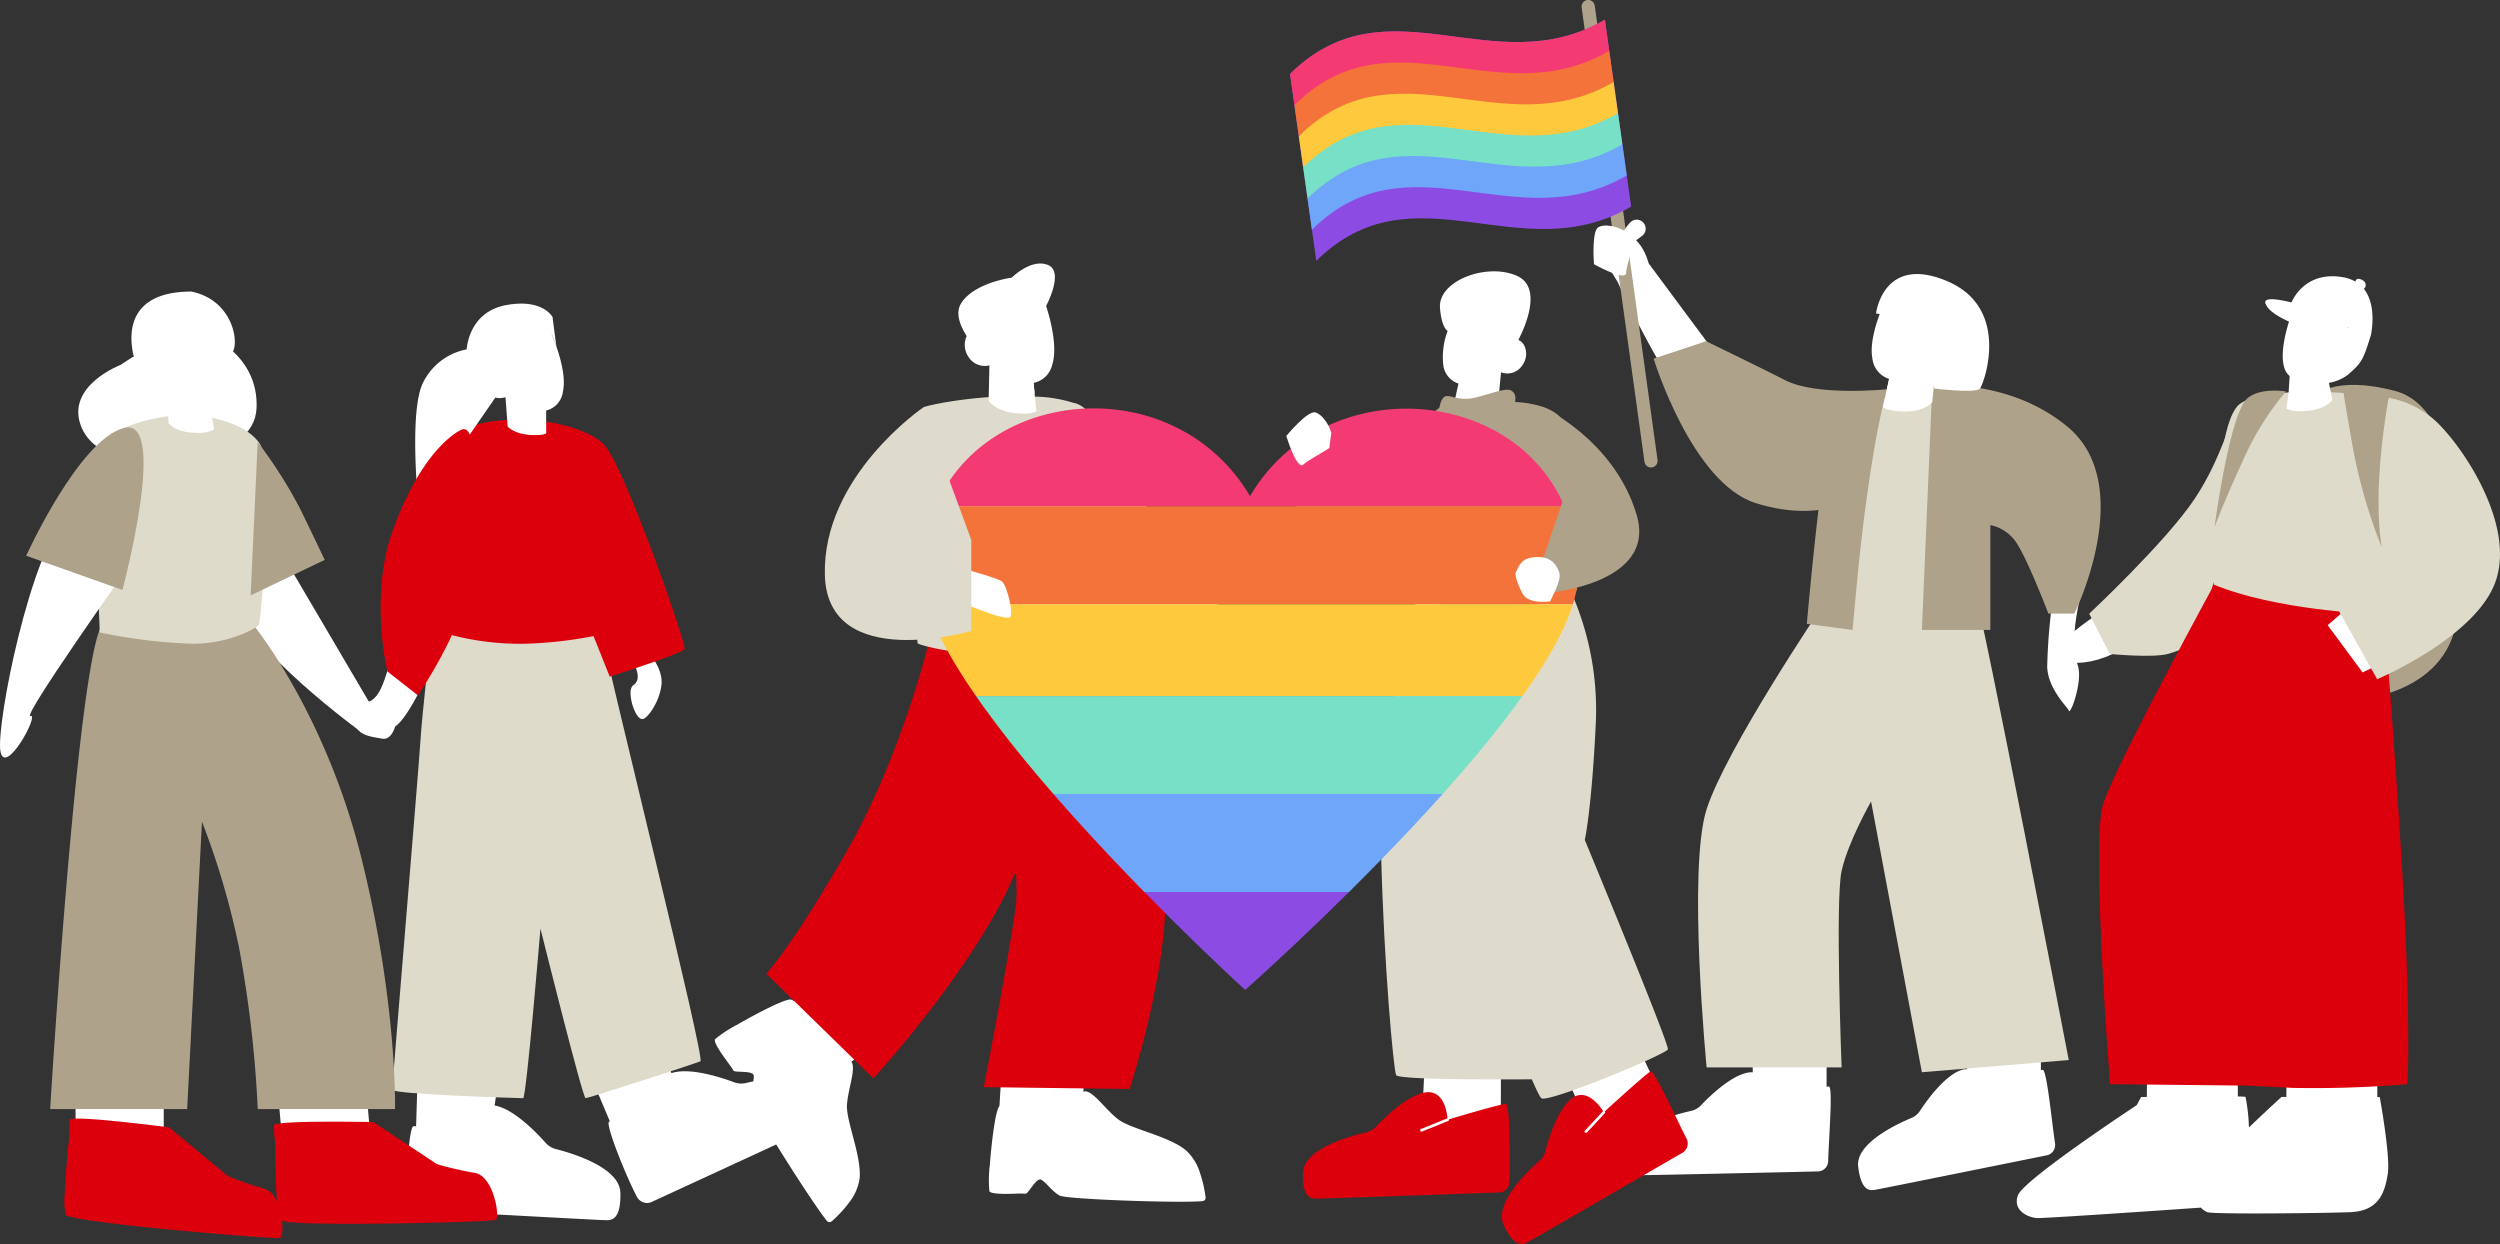
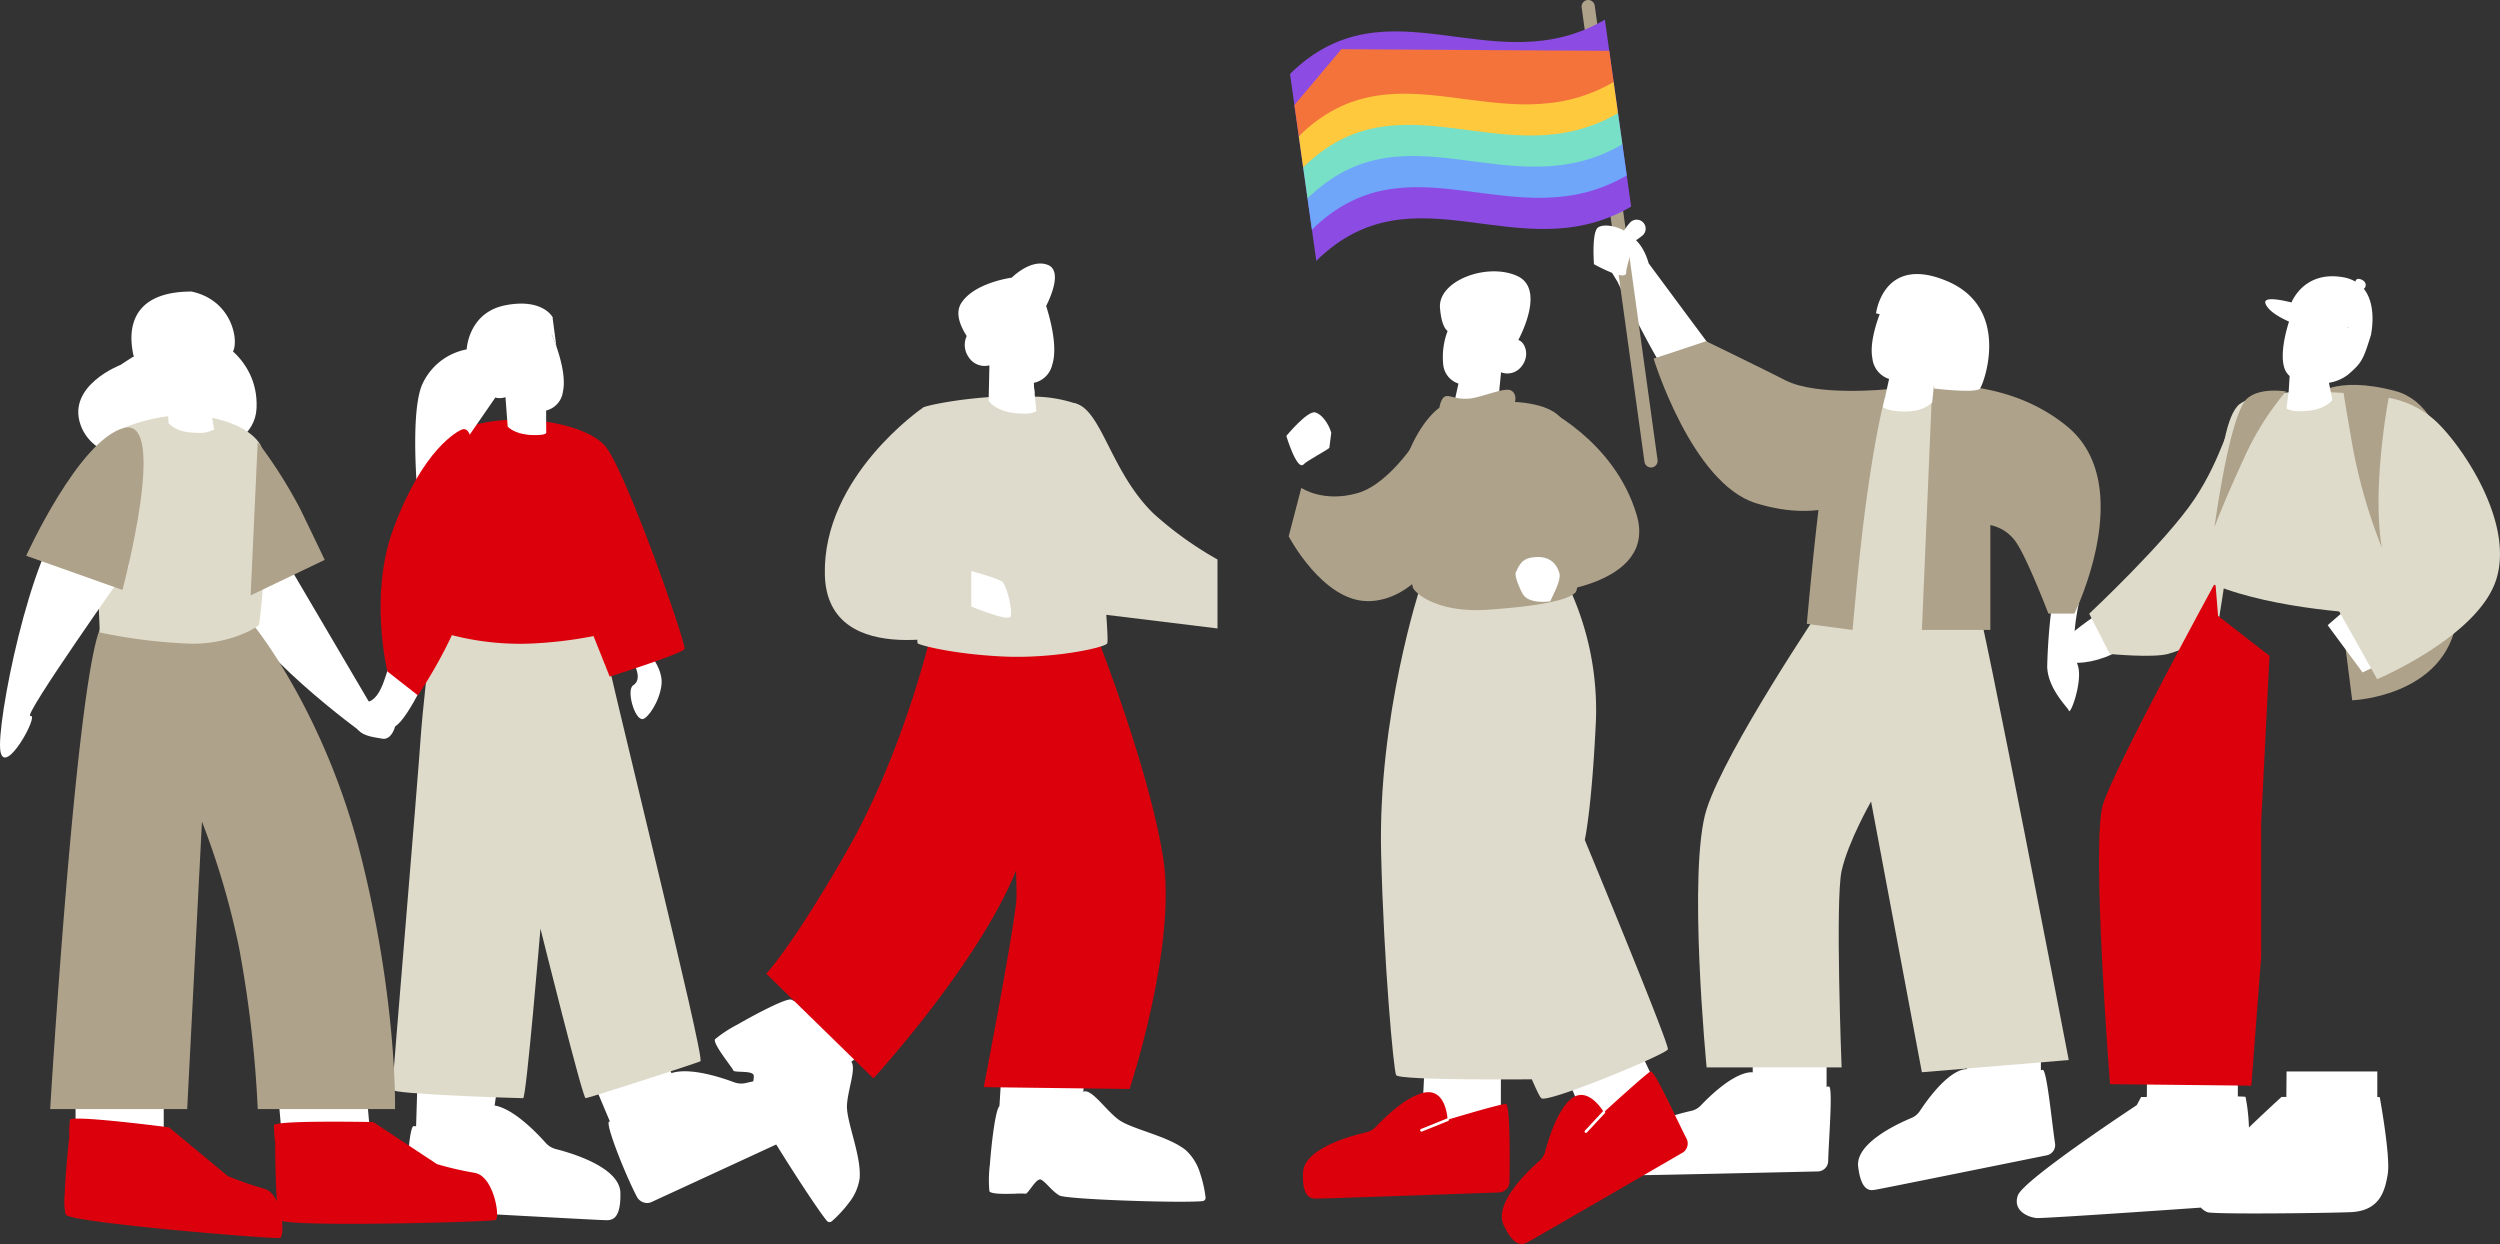
<svg xmlns="http://www.w3.org/2000/svg" width="404.067" height="201.071" viewBox="0 0 404.067 201.071">
  <rect x="0" y="0" width="404.067" height="201.071" fill="#333333" stroke="none" />
  <defs>
    <clipPath id="clip-path">
      <rect id="長方形_5878" data-name="長方形 5878" width="51.614" height="35.59" fill="none" />
    </clipPath>
    <clipPath id="clip-path-2">
-       <path id="パス_2912" data-name="パス 2912" d="M53,14.183C39.093-9.405,0-2.517,0,27.035,0,46.488,52.219,94,52.219,94S106,46.493,106,27.035C106-2.616,66.8-9.228,53,14.183" transform="translate(-2.472 -2.576)" />
-     </clipPath>
+       </clipPath>
  </defs>
  <g id="グループ_15882" data-name="グループ 15882" transform="translate(-10283.301 700.469)">
    <g id="グループ_15871" data-name="グループ 15871" transform="translate(10491.144 -700.469)">
      <rect id="長方形_5876" data-name="長方形 5876" width="11.937" height="10.516" transform="translate(75.444 168.79)" fill="#fff" />
      <rect id="長方形_5877" data-name="長方形 5877" width="11.937" height="10.516" transform="translate(110.083 167.544)" fill="#fff" />
      <path id="合体_88" data-name="合体 88" d="M-10157.946-241.042c-.461-3.743,6.174-6.86,8.6-7.87a3.094,3.094,0,0,0,1.395-1.164c1.093-1.663,3.751-5.365,6.355-6.471,3.4-1.443,4.4,3.6,4.4,3.6s8.211-3.626,9.063-3.753c.668-.1,1.454,8.182,2,11.846a1.708,1.708,0,0,1-1.29,1.965c-5.866,1.187-26.638,5.391-27.369,5.5a5.665,5.665,0,0,1-.929.133C-10156.557-237.259-10157.547-237.81-10157.946-241.042Zm-36.842-2.791c.205-3.764,7.287-5.662,9.858-6.23a3.084,3.084,0,0,0,1.576-.9c1.369-1.443,4.637-4.618,7.395-5.248,3.6-.824,3.7,4.314,3.7,4.314s8.72-2.119,9.582-2.1c.676.018-.013,8.31-.117,12.013a1.7,1.7,0,0,1-1.612,1.707c-5.984.136-27.17.617-27.909.594-.079,0-.164,0-.256,0-.064,0-.132,0-.2,0C-10193.7-239.681-10195-239.935-10194.788-243.834Z" transform="translate(10250.433 429.611)" fill="#fff" />
      <path id="パス_2783" data-name="パス 2783" d="M226.811,63.469s-15.581,23.1-18.7,32.811,0,41.737,0,41.737h21.816s-1.05-27.036,0-31.762,4.763-11.215,4.763-11.215L242.9,138.8l23.739-1.972S252.764,64.65,251.451,61.237s-24.64,2.231-24.64,2.231" transform="translate(-140.116 34.502)" fill="#dfdbcb" />
      <path id="パス_2784" data-name="パス 2784" d="M205.621,32.169c-1.88-6.544-6.908-5.366-8.316-5.142-1.7.269,3.28,8.115,3.28,8.115s9.363,19.981,11.518,18.545c2.663-1.776,4.842-6.265,4.842-6.265s-11.3-15.187-11.324-15.253" transform="translate(-146.984 10.413)" fill="#fff" />
      <path id="パス_2785" data-name="パス 2785" d="M202.467,40S208.642,60.15,219,63.357c11.447,3.543,17.214-1.575,17.214-1.575l4.021-16.84s-11.423,1.182-16.511-1.464c-2.718-1.414-12.786-6.3-12.786-6.3Z" transform="translate(-143.041 17.969)" fill="#afa28a" />
      <path id="パス_2786" data-name="パス 2786" d="M242.787,81.753c.208.965,2.332-4.8,1.447-7.337-2-5.742,2.037-16.476,2.037-16.476l-5.764,3.779A93.432,93.432,0,0,0,239.3,74.66c.092,3.616,3.4,6.675,3.488,7.093" transform="translate(-116.26 33.086)" fill="#fff" />
      <path id="パス_2787" data-name="パス 2787" d="M236.916,41.765l-11.648,1.566L219.586,78.5a51.118,51.118,0,0,0,12.545.92c5.509-.525,6.96-1.312,6.96-1.312Z" transform="translate(-130.586 21.295)" fill="#dfdbcb" />
      <path id="パス_2788" data-name="パス 2788" d="M229.779,41.765a3.988,3.988,0,0,0-.213.645s-1.506,4.771-3.283,18.12c-1.15,8.644-1.745,16.449-2.117,19.992l-7.382-.981s2.755-31.747,4.728-34.363c1.488-1.979,6.112-3.023,8.268-3.413" transform="translate(-132.595 21.294)" fill="#afa28a" />
      <path id="パス_2789" data-name="パス 2789" d="M252.252,78.25h-4.2s-3.214-8.424-5.08-11.324a6.647,6.647,0,0,0-4.3-2.985V80.888H227.607l1.563-36.849-.132-2.753c5.83-.187,14.806.729,22.076,6.734,11.405,9.427,1.138,30.229,1.138,30.229" transform="translate(-124.819 20.928)" fill="#afa28a" />
      <path id="合体_22" data-name="合体 22" d="M-10189.638-242.785c-2.538-.041-3.367-.7-3.367-.7l.635-2.894.37-1.668a3.928,3.928,0,0,1-2.7-3.337c-.4-2.083.34-4.874,1.18-7.136l-.591-.118s1.148-9.608,11.509-5.212,5.944,16.545,5.289,17.353-7.379,0-7.379,0-.022-.191-.065-.524l-.268,2.73s-1.163,1.506-4.437,1.506Z" transform="translate(10289.485 309.296)" fill="#fff" stroke="rgba(0,0,0,0)" stroke-miterlimit="10" stroke-width="1" />
-       <path id="パス_2791" data-name="パス 2791" d="M231.135,39.6a1.9,1.9,0,0,1-.223.542c-1.577,2.762-5.175,3.039-6.643,3.027l.625-2.822Z" transform="translate(-127.147 19.75)" fill="#fff" />
      <path id="パス_2904" data-name="パス 2904" d="M161.538,75.547a1.066,1.066,0,0,1-1.2-.91L150.186,1.211A1.066,1.066,0,0,1,152.3.919l10.15,73.426a1.066,1.066,0,0,1-.91,1.2" transform="translate(-102.39 0.001)" fill="#afa28b" />
      <path id="パス_2905" data-name="パス 2905" d="M163.029,46.354a1.454,1.454,0,0,0-2.006.165,8.554,8.554,0,0,0-.951,1.277c-1.334-.757-3.219-1.1-4.153-.547-1.124.66-.707,5.975-.707,5.975s5.314,2.973,5.206,1.306c-.04-.6,1.06-4.04,1.137-4.751,0-.042-.005-.08-.005-.12a16.211,16.211,0,0,0,1.467-1.046,1.452,1.452,0,0,0,.012-2.259" transform="translate(-105.424 -10.521)" fill="#fff" />
      <g id="グループ_15883" data-name="グループ 15883" transform="translate(0 7.261) rotate(-8)" clip-path="url(#clip-path)">
        <path id="パス_2906" data-name="パス 2906" d="M51.614,3.133C32.362,11.033,17.834-8.49,0,4.734V35.241c17.834-13.224,32.362,6.3,51.614-1.6Z" transform="translate(0 0)" fill="#8c4ce3" />
        <path id="パス_2907" data-name="パス 2907" d="M51.614,11.943C32.362,19.844,17.834.321,0,13.545V8.461L10.786,0,51.614,6.859Z" transform="translate(0 16.611)" fill="#6fa6fa" />
        <path id="パス_2908" data-name="パス 2908" d="M51.614,12.037C32.362,19.937,17.834.414,0,13.638V8.554L10.484,0,51.614,6.952Z" transform="translate(0 11.433)" fill="#77e0c6" />
        <path id="パス_2909" data-name="パス 2909" d="M51.614,12.184C32.362,20.084,17.834.561,0,13.786V8.7L10.182,0,51.614,7.1Z" transform="translate(0 6.202)" fill="#ffc93e" />
        <path id="パス_2910" data-name="パス 2910" d="M51.614,11.37C32.362,19.27,17.834-.253,0,12.971V7.887L8.77,0,51.614,6.285Z" transform="translate(0 1.932)" fill="#f4733a" />
-         <path id="パス_2911" data-name="パス 2911" d="M0,4.734V9.819c17.834-13.224,32.362,6.3,51.614-1.6V3.133C32.362,11.033,17.834-8.49,0,4.734" transform="translate(0 0)" fill="#f43a73" />
      </g>
    </g>
    <g id="グループ_15872" data-name="グループ 15872" transform="translate(10398.834 -657.879)">
      <path id="パス_2796" data-name="パス 2796" d="M181.7,42.611s-4.962,8.51-10.548,10.118-9.113-.842-9.113-.842L160,59.716s5.466,10.478,12.8,10.478,11.764-8.148,11.764-8.148Z" transform="translate(-67.245 -15.625)" fill="#afa28b" />
      <path id="パス_2800" data-name="パス 2800" d="M147.021,101.293,146.2,110.8l-6.989.794-6.194-2.763.459-7.542Z" transform="translate(-87.012 27.361)" fill="#fff" />
      <path id="パス_2801" data-name="パス 2801" d="M126.965,104.627l-7.556,5.835-5.317-4.6-2.159-6.431,5.859-4.768Z" transform="translate(-102.456 22.502)" fill="#fff" />
      <path id="合体_89" data-name="合体 89" d="M-10084.363-263.6c-2.308-2.774-12.188-18.38-12.29-19.642-.108-1.351.518-2.923.449-3.846s-3.18-.423-3.309-.854-3.353-4.3-2.954-5.038a20.288,20.288,0,0,1,3.641-2.381c3.324-1.919,7.857-4.242,8.639-4.026,1.245.35,1.374,2.2,2.891,5.431s5.4,3.7,6.655,4.447-.426,4.681-.5,7.3,2.376,8.164,2.044,11.747a8.274,8.274,0,0,1-1.76,3.96,20.043,20.043,0,0,1-2.716,2.928.581.581,0,0,1-.389.152A.52.52,0,0,1-10084.363-263.6Zm37.561-4.128c-1.177-.672-2.122-2.077-2.924-2.538-.423-.246-.993.428-1.5,1.1-.459.606-.864,1.214-1.067,1.151a11.513,11.513,0,0,0-1.617,0c-1.644.046-3.956.091-4.212-.4a20.07,20.07,0,0,1,.084-4.346c.289-3.829.923-8.882,1.547-9.407.988-.834,2.589.1,6.112.672s6.1-2.376,7.425-2.992,3.623,2.989,5.75,4.528,8.081,2.639,10.854,4.934a8.241,8.241,0,0,1,2.279,3.687,19.859,19.859,0,0,1,.89,3.889.546.546,0,0,1-.469.634c-.707.068-1.99.1-3.6.1C-10033.839-266.713-10045.921-267.219-10046.8-267.724Z" transform="translate(10102.5 418.358)" fill="#fff" />
      <path id="パス_2805" data-name="パス 2805" d="M163.685,65.329a57.424,57.424,0,0,1-10.274-7.363c-7.043-6.8-8.453-16.948-12.793-17.885s3.1,33.951,3.1,33.951l19.969,2.443Z" transform="translate(-82.44 -17.492)" fill="#dedbcc" />
      <path id="パス_2806" data-name="パス 2806" d="M185.211,109.692l.012-6.636-12.393-.444-.44,9.148,6.123,1.582Z" transform="translate(-58.17 28.328)" fill="#fff" />
      <path id="パス_2807" data-name="パス 2807" d="M174.947,57.242s-6.849,20.816-6.312,42.977c.437,18.058,2.013,34.919,2.417,35.858s23.5.672,23.5.672L183.14,58.585Z" transform="translate(-60.942 -4.907)" fill="#dedbcc" />
      <path id="パス_2808" data-name="パス 2808" d="M200.151,105.41l-2.283-4.835-11.953,3.895,3.222,7.656,6.447-.806Z" transform="translate(-48.263 26.835)" fill="#fff" />
      <path id="パス_2809" data-name="パス 2809" d="M194.783,57.242a47.037,47.037,0,0,1,4.3,22.7c-.672,13.431-1.746,18.131-1.746,18.131s13.7,33.038,13.431,33.843-19.072,8.6-20.414,7.925S175.174,100.891,174.5,98.473s1.208-39.888,1.208-39.888Z" transform="translate(-56.728 -4.907)" fill="#dedbcc" />
      <path id="合体_23" data-name="合体 23" d="M-10097.352-284.621c-2.32-.038-3.081-.636-3.081-.636l.586-2.645.343-1.549a3.588,3.588,0,0,1-2.46-3.048,11.817,11.817,0,0,1,.706-5.446c-.465-.351-1.029-1.287-1.23-3.714-.368-4.4,7.573-7.391,12.459-5.193,4.271,1.922,1.075,8.683.2,10.354a1.742,1.742,0,0,1,.2.089c1.039.55,1.65,2.627.243,4.277a2.853,2.853,0,0,1-3.235.854l-.518,5.281s-1.064,1.375-4.055,1.376Z" transform="translate(10219.698 308.857)" fill="#fff" stroke="rgba(0,0,0,0)" stroke-miterlimit="10" stroke-width="1" />
      <path id="パス_2816" data-name="パス 2816" d="M170.717,59.867a28.711,28.711,0,0,1,.67,3.089,62.729,62.729,0,0,0,1.076,7.789c.4,1.069,4.158,4.163,12.088,3.626s13.023-1.481,14.233-2.822-.405-25.789-2.419-28.206-7.384-2.55-7.384-2.55.4-1.343-.67-1.88-4.835,1.209-6.854,1.341-2.817-.537-3.626-.4-1.071,1.88-1.071,1.88-2.755,1.746-5.04,7.386a19.061,19.061,0,0,0-1,10.745" transform="translate(-59.656 -18.409)" fill="#afa28b" />
      <path id="パス_2817" data-name="パス 2817" d="M150.189,62.358s8.158,20.75,10.374,34.952-5.438,37.27-5.438,37.27l-23.571-.3s4.432-22.864,5.239-29.815c.6-7.654-3.626-40.794-3.626-40.794Z" transform="translate(-88.084 -1.16)" fill="#dc000c" />
      <path id="パス_2818" data-name="パス 2818" d="M137.655,62.126s-4.432,18.535-13.3,34.046-13.094,19.943-13.094,19.943l17.324,16.923s22.362-24.377,24.981-40.089a187.49,187.49,0,0,0,2.417-29.817Z" transform="translate(-102.946 -1.33)" fill="#dc000c" />
      <path id="パス_2819" data-name="パス 2819" d="M144.062,39.481a22.1,22.1,0,0,1,6.748,1.078c5.612,1.864,3.829,19.974,3.829,19.974s1.812,18.131,1.41,18.836-8.815,2.517-16.948,2.115-13.271-1.814-13.675-2.115.806-37.773.806-38.076,9.1-2.283,17.829-1.812" transform="translate(-92.632 -17.97)" fill="#dedbcc" />
      <g id="マスクグループ_247" data-name="マスクグループ 247" transform="translate(35.972 25.986)" clip-path="url(#clip-path-2)">
        <rect id="長方形_5879" data-name="長方形 5879" width="106" height="15.832" transform="translate(-2.472 -2.576)" fill="#f43a73" />
        <rect id="長方形_5880" data-name="長方形 5880" width="106" height="15.832" transform="translate(-2.472 13.255)" fill="#f4733a" />
        <rect id="長方形_5881" data-name="長方形 5881" width="106" height="14.842" transform="translate(-2.472 29.087)" fill="#ffc93e" />
        <rect id="長方形_5882" data-name="長方形 5882" width="106" height="15.832" transform="translate(-2.472 43.929)" fill="#77e0c6" />
        <rect id="長方形_5883" data-name="長方形 5883" width="106" height="15.832" transform="translate(-2.472 59.761)" fill="#6fa6fa" />
        <rect id="長方形_5884" data-name="長方形 5884" width="106" height="15.832" transform="translate(-2.472 75.592)" fill="#8c4ce3" />
      </g>
      <path id="合体_24" data-name="合体 24" d="M-10093.274-283.4c-3.34-.345-4.336-2.008-4.336-2.008l.121-5.721a3.075,3.075,0,0,1-3.354-1.329,3.429,3.429,0,0,1-.313-3.41c-1.105-1.718-1.891-3.769-.866-5.346,2.153-3.314,8.148-4.09,8.148-4.09s3.086-3.129,5.824-2.062c2.623,1.02-.039,6.2-.269,6.632.758,2.384,1.872,6.735.989,9.493a3.873,3.873,0,0,1-3.022,2.947l.169,1.7.287,2.9a4.437,4.437,0,0,1-2.126.358A12.264,12.264,0,0,1-10093.274-283.4Z" transform="translate(10141.869 307.59)" fill="#fff" stroke="rgba(0,0,0,0)" stroke-miterlimit="10" stroke-width="1" />
      <path id="パス_2811" data-name="パス 2811" d="M183.865,40.37s11.765,5.31,15.392,17.531c3.422,11.532-15.392,12.722-15.392,12.722l-.675-2.883,4.585-13.45Z" transform="translate(-50.259 -17.267)" fill="#afa28b" />
      <path id="パス_2821" data-name="パス 2821" d="M132.663,36.676a1.85,1.85,0,0,0,.154.556c1.22,2.885,4.7,3.576,6.142,3.735l-.284-2.833Z" transform="translate(-87.271 -19.973)" fill="#fff" />
      <path id="パス_2823" data-name="パス 2823" d="M130.168,55.537a6.658,6.658,0,0,1,.781.165c1.374.374,5.92,1.644,6.457,2.152.632.6,1.629,4.224,1.363,5.532s-9.564-2.876-9.564-2.876H127.68l.2-5.314Z" transform="translate(-90.921 -6.406)" fill="#fff" />
      <path id="パス_2824" data-name="パス 2824" d="M132.547,40.5s-16.216,11.08-15.815,26.995S140.4,76.559,140.4,76.559V61.851Z" transform="translate(-98.947 -17.173)" fill="#dedbcc" />
      <path id="パス_2825" data-name="パス 2825" d="M183.669,54.518c-1.421.249-1.873,1.1-2.446,2.323-.317.672.733,2.883,1.062,3.488.986,1.812,4.48,1.256,4.48,1.256.487-1.143,1.835-3.439,1.469-4.621-.456-1.466-1.625-2.963-4.565-2.446" transform="translate(-51.743 -6.979)" fill="#fff" />
      <path id="パス_2826" data-name="パス 2826" d="M193.061,120.547a1.754,1.754,0,0,0,1.656-1.764c.055-3.779.106-12.53-.6-12.54-.9-.012-9.409,2.554-9.409,2.554s-.184-5.241-3.921-4.354c-2.866.681-6.223,3.966-7.632,5.459a3.24,3.24,0,0,1-1.63.941c-2.67.613-10.023,2.646-10.182,6.49-.194,4.7,1.739,4.189,2.639,4.2.771.012,22.843-.764,29.079-.986" transform="translate(-66.272 29.594)" fill="#dc000c" />
      <path id="パス_2827" data-name="パス 2827" d="M209.109,115.529a1.74,1.74,0,0,0,.6-2.32c-1.727-3.361-5.189-11.109-5.8-10.794-.783.4-7.535,6.585-7.535,6.585s-2.62-4.544-5.431-2.041c-2.157,1.921-3.515,6.365-4.03,8.33a3.162,3.162,0,0,1-.967,1.582c-2.018,1.771-7.415,6.949-5.747,10.416,2.037,4.238,3.469,2.9,4.25,2.495.672-.345,19.375-11.189,24.659-14.253" transform="translate(-52.68 28.177)" fill="#dc000c" />
      <path id="パス_2830" data-name="パス 2830" d="M187.824,109.647a.222.222,0,0,1-.163-.372l2.9-3.12a.222.222,0,0,1,.326.3l-2.9,3.119a.223.223,0,0,1-.163.071" transform="translate(-47.027 30.872)" fill="#fff" />
      <path id="パス_2831" data-name="パス 2831" d="M172.484,108.925a.217.217,0,0,1-.2-.139.219.219,0,0,1,.121-.288l4.215-1.7a.218.218,0,0,1,.288.121.222.222,0,0,1-.121.289l-4.215,1.7a.235.235,0,0,1-.083.016" transform="translate(-58.263 31.384)" fill="#fff" />
      <path id="パス_2832" data-name="パス 2832" d="M4.936.82C3.6.062,1.717-.281.783.272-.342.932.076,6.248.076,6.248S5.389,9.221,5.282,7.554c-.04-.6,1.06-4.04,1.137-4.751" transform="matrix(0.719, 0.695, -0.695, 0.719, 96.658, 23.325)" fill="#fff" />
    </g>
    <g id="グループ_15870" data-name="グループ 15870" transform="translate(10283.301 -653.349)">
      <path id="パス_2834" data-name="パス 2834" d="M39.308,379.642,38.992,389.9l11.967.575,1.478-10.2Z" transform="translate(28.218 -253.609)" fill="#fff" />
      <path id="合体_90" data-name="合体 90" d="M-9955.159-279.887c-.8-.005-23.665-1.256-30.124-1.612a1.842,1.842,0,0,1-1.685-1.9c.018-4.005.479-11.675,1.208-11.67.933,0,9.361,1.288,9.361,1.288s.288-5.547,4.146-4.534c2.96.777,6.377,4.319,7.808,5.925a3.307,3.307,0,0,0,1.672,1.028c2.757.7,10.339,3,10.427,7.073.091,4.034-1.2,4.42-2.187,4.421C-9954.767-279.865-9954.981-279.887-9955.159-279.887Zm5.462-3.8c-1.857-3.547-5.126-11.77-4.477-12.106.824-.434,8.675-2.765,8.675-2.765s-2.051-4.286,1.832-5.2c2.978-.7,7.654.835,9.67,1.587a3.327,3.327,0,0,0,1.96.128c2.765-.669,10.539-2.186,12.526,1.371,2.427,4.349.394,4.772-.434,5.206-.707.371-21.5,9.958-27.377,12.665a1.679,1.679,0,0,1-.709.156A1.908,1.908,0,0,1-9949.7-283.684Z" transform="translate(10052.618 429.963)" fill="#fff" />
      <path id="パス_2837" data-name="パス 2837" d="M30.916,332.389l13.612,23.152-1.287,4.406S23.849,345.978,21.8,337.464s9.117-5.075,9.117-5.075" transform="translate(15.578 -288.423)" fill="#fff" />
      <path id="パス_2838" data-name="パス 2838" d="M59.083,341.476s2.363,3.28.47,4.472c-1.14.717.187,5.5,1.49,5.468.783-.017,2.772-2.744,3.084-5.58s-2.557-5.742-2.557-5.742Z" transform="translate(42.792 -282.306)" fill="#fff" />
      <path id="パス_2839" data-name="パス 2839" d="M55.378,382.806l4.8,11.386,10.369-6.876L65.83,376.257Z" transform="translate(40.069 -256.089)" fill="#fff" />
      <path id="パス_2840" data-name="パス 2840" d="M42.992,347.339s-1.268,10.737-1.585,15.735-4.551,55.456-4.551,56.2,20.645,1.369,21.163,1.369,2.8-27.409,2.8-27.409,6.819,27.409,7.294,27.409,17.746-5.6,18.562-5.965S72.3,353.661,69.21,339.037s-20.827-7.888-20.827-7.888l-3.907,4.335Z" transform="translate(26.532 -290.266)" fill="#dfdbcb" />
      <path id="パス_2841" data-name="パス 2841" d="M44.977,320.288c7.914-3.408,20.361-1.277,23.585,2.6S81.23,353.514,81.367,355.6c.045.674-12.109,4.512-12.109,4.512l-2.611-6.552a67.325,67.325,0,0,1-11,1.239,44.368,44.368,0,0,1-15.042-2.325s.189-30.389,4.368-32.189" transform="translate(29.284 -297.873)" fill="#dc000c" />
      <path id="パス_2844" data-name="パス 2844" d="M48.084,317.415s2.791-1.618,3.739-3.773a9.111,9.111,0,0,0,.944-3.217s.473,1.37,1.526,1.655a7.748,7.748,0,0,0,1.7.3l.742,1.944-.619-4.683a25.306,25.306,0,0,0-3.255-1.424A33.065,33.065,0,0,0,47.5,309.6c-.263.3-1.613,4.17-1.613,4.17l-.035,1.724Z" transform="translate(33.189 -305.469)" fill="#fff" />
      <path id="パス_2846" data-name="パス 2846" d="M7.049,381.462v6.928L21.3,387.9v-6.44Z" transform="translate(5.163 -252.276)" fill="#fff" />
      <path id="パス_2847" data-name="パス 2847" d="M26.14,382.937l.6,6.9,14.156-1.72-.558-6.416Z" transform="translate(18.915 -252.099)" fill="#fff" />
      <path id="パス_2848" data-name="パス 2848" d="M61.54,400.227c-.783.322-34.067,1.232-34.839,0a10.441,10.441,0,0,1-.509-3.217c-.274-3.737-.274-9.293-.274-9.293a22.153,22.153,0,0,1-.2-2.777c.04-.87,16.05-.537,16.05-.537l10.3,6.8a53.5,53.5,0,0,0,6.085,1.407c1.653.265,2.718,2.289,3.247,4.2.47,1.693.509,3.268.137,3.423" transform="translate(18.558 -250.168)" fill="#dc000c" />
      <path id="パス_2915" data-name="パス 2915" d="M191.723,32.914s8.553,3.176,8.184,11.972-16.736,8.671-16.736,8.671-9.527.367-11.724-5.984,6.474-9.652,6.474-9.652,10.747-7.45,13.8-5.007" transform="translate(-158.439 -26.06)" fill="#fff" stroke="rgba(0,0,0,0)" stroke-miterlimit="10" stroke-width="1" />
      <path id="パス_2849" data-name="パス 2849" d="M37.513,339.3s11.558,14.027,17.427,37.5,5.477,40.754,5.477,40.754H38.23a189.615,189.615,0,0,0-3.022-26.083A127.423,127.423,0,0,0,29.214,371.1l-2.389,46.459H4.68s4.065-67.43,8.006-77.5c3.207-8.191,24.827-.755,24.827-.755" transform="translate(3.428 -285.424)" fill="#afa28a" />
      <path id="合体_25" data-name="合体 25" d="M-9985.866-298.988a9.887,9.887,0,0,1,7.214-5.733s.248-5.986,6.3-7.141,7.6,1.96,7.6,1.96l-.94,1.253c.094.1.188.214.284.332,0,0,3.163,6.6,2.309,10.423a3.587,3.587,0,0,1-2.709,3.053l0,1.521.013,2.033s.19.461-2.105.416c-3.078-.075-4.129-1.389-4.129-1.389l-.351-4.742,0,0a2.855,2.855,0,0,1-1.642.068l-12.393,17.96S-9987.97-293.995-9985.866-298.988Z" transform="translate(10054.08 314.072)" fill="#fff" stroke="rgba(0,0,0,0)" stroke-miterlimit="10" stroke-width="1" />
      <path id="パス_2851" data-name="パス 2851" d="M40.841,403.342c-.813.236-34-2.467-34.635-3.777a10.468,10.468,0,0,1-.156-3.254c.132-3.744.735-9.267.735-9.267a22.075,22.075,0,0,1,.106-2.782c.133-.861,16.015,1.206,16.015,1.206l9.5,7.876a53.819,53.819,0,0,0,5.9,2.056c1.615.442,2.455,2.571,2.774,4.524.282,1.733.151,3.3-.236,3.418" transform="translate(4.408 -250.379)" fill="#dc000c" />
      <path id="パス_2852" data-name="パス 2852" d="M25.153,318.232s7.259.471,10.12,4.369.182,29.1,0,29.451-4.477,3.063-10.71,3.063a85.487,85.487,0,0,1-15.035-1.83c.081-.606-1.551-28.361.5-30.836s9.808-4.759,15.127-4.219" transform="translate(6.584 -298.189)" fill="#dfdbcb" />
      <path id="パス_2858" data-name="パス 2858" d="M24.644,320.72a75.673,75.673,0,0,1,6.92,10.915c2.523,5.2,3.91,8.132,3.91,8.132L23.5,345.509Z" transform="translate(17.008 -296.396)" fill="#afa28b" />
      <path id="パス_2859" data-name="パス 2859" d="M45.387,341.967s-4.028,9.1-6.228,10.3-6.894-2.938-4.321-3.938c3.145-1.223,2.769-7.5,4.976-7.746s5.574,1.386,5.574,1.386" transform="translate(24.673 -281.97)" fill="#fff" />
      <path id="パス_2860" data-name="パス 2860" d="M33.8,349.725c-1.275-1.291.355-4.425,1.459-4.612,3.54-.6,3.867.135,4.486,1.414s-.249,4.9-2.091,4.55c-1.436-.274-2.876-.362-3.853-1.351" transform="translate(24.141 -278.804)" fill="#fff" />
      <path id="パス_2861" data-name="パス 2861" d="M36.8,358.642s-3.023-12.211.911-22.959C42.493,322.615,48.25,319.7,48.931,319.5c2.632-.787,2.02,11.287,1.61,21.939-.334,8.7-8.82,21.059-8.82,21.059Z" transform="translate(25.823 -297.228)" fill="#dc000c" />
      <path id="パス_2862" data-name="パス 2862" d="M20.807,336.675s-17.381,24.562-15.882,24.2S.8,370.792.066,366.573,4.915,334.038,11.159,327.9s9.648,8.777,9.648,8.777" transform="translate(0 -292.277)" fill="#fff" />
      <path id="パス_2863" data-name="パス 2863" d="M2.444,340.052s8.5-18.744,15.789-20.655-.227,26.179-.227,26.179Z" transform="translate(1.79 -297.345)" fill="#afa28b" />
      <path id="合体_26" data-name="合体 26" d="M-9968.146-289.3c-3.164-.07-4.224-1.561-4.224-1.561l-.315-5.378a2.9,2.9,0,0,1-3.238-1,3.34,3.34,0,0,1-.75-2.166,8.6,8.6,0,0,1-1.427-2.6c-.073-.819-2.623-10.109,9.436-10.115,7.472,1.593,7.843,9.791,6.217,10.115l-.974.178a10.809,10.809,0,0,1,.285,4.718,3.649,3.649,0,0,1-2.632,3l.287,1.582.483,2.705a5.225,5.225,0,0,1-2.85.529Q-9967.992-289.292-9968.146-289.3Zm-4.524-6.941,0,0h0Z" transform="translate(9999.617 312.123)" fill="#fff" stroke="rgba(0,0,0,0)" stroke-miterlimit="10" stroke-width="1" />
    </g>
    <g id="グループ_15881" data-name="グループ 15881" transform="translate(10609.266 -653.995)">
      <path id="パス_2883" data-name="パス 2883" d="M32.439,59.456s16.371-.611,17.076-14.728S49.371,12.13,39.4,9.464s-13.23.893-13.23.893Z" transform="translate(21.777 7.258)" fill="#afa28a" />
      <path id="パス_2884" data-name="パス 2884" d="M3.5,36.224c1.441,3.145,11.819.665,13.653-4.495s-2.894-4.665-2.894-4.665S2.538,34.121,3.5,36.224" transform="translate(2.951 23.038)" fill="#fff" />
      <path id="パス_2885" data-name="パス 2885" d="M6.307,44.092s12.381-11.57,17.028-18.547,5.464-12.94,7.757-15.374-4.231,37.381-4.231,37.381-5.289,2.323-7.757,3.028-9.478.024-9.478.024Z" transform="translate(5.402 8.621)" fill="#dfdbcb" />
      <path id="パス_2886" data-name="パス 2886" d="M23.753,68.446l-.063,7.38,14.728-1.4V68.446Z" transform="translate(19.853 58.256)" fill="#fff" />
      <path id="パス_2887" data-name="パス 2887" d="M11.488,67.927l-.063,7.38,14.728-1.4V67.927Z" transform="translate(9.576 57.812)" fill="#fff" />
      <path id="パス_2888" data-name="パス 2888" d="M26.052,25.863S9.833,55.56,7.893,61.731s1.134,45.242,1.134,45.242l22.843.243,1.585-20.8V64.77l1.353-27.016L26.492,31.29Z" transform="translate(6.043 21.782)" fill="#dc000c" />
      <path id="合体_87" data-name="合体 87" d="M-10309.757-283.609c-1.234-.116-3.88-1.121-3-3.652s19.216-14.591,19.216-14.591l.7-1.312s16.573-.254,16.884-.018a29.431,29.431,0,0,1,.547,4.937c2.83-2.725,5.271-4.937,5.271-4.937l15.87.018s1.763,9.621,1.3,12.427-1.3,6.008-6.088,6.184-22.19.355-23.073,0a2.944,2.944,0,0,1-1.045-.74c-8.552.6-24.529,1.689-26.442,1.689C-10309.675-283.6-10309.726-283.606-10309.757-283.609Z" transform="translate(10312.932 434.001)" fill="#fff" />
-       <path id="パス_2890" data-name="パス 2890" d="M46.563,35.1s2.82,35.8,3.349,53.078,0,18.8,0,18.8a180.413,180.413,0,0,1-18.421.6l-6.966-.353,1.058-66.063L15.826,35.24l2.881-9.377,26,.748Z" transform="translate(13.134 21.782)" fill="#dc000c" />
      <path id="パス_2892" data-name="パス 2892" d="M17.378,40.243S17.2,14.159,21.609,11.021s20.275-1.751,24.154-.858S42.59,44.94,42.59,44.94s-15.162-.561-25.212-4.7" transform="translate(14.467 7.773)" fill="#dfdbcb" />
      <path id="パス_2893" data-name="パス 2893" d="M30.463,28l-3.145,2.729,5.64,7.628,4.008-1.909Z" transform="translate(22.931 23.847)" fill="#fff" />
      <path id="パス_2894" data-name="パス 2894" d="M34.986,55.177S51.205,48.325,54.2,39.163s-5.289-21.452-9.609-25.574a15.135,15.135,0,0,0-9.626-4.1l.616,24.434-7.684,8.6Z" transform="translate(23.261 8.127)" fill="#dfdbcb" />
      <path id="合体_21" data-name="合体 21" d="M-10309.5-290.079l.357-2.77.151-2.494a2.992,2.992,0,0,1-.881-1.4c-.61-2.116.1-5.212.781-7.4-1.46-.644-3.365-1.691-3.8-2.916-.375-1.064,1.912-.738,4.2-.18.4-.925,2.546-5.064,8.3-4.08a6.026,6.026,0,0,1,2.035.712c.057-.3.268-.624.968-.324.916.391.8,1.229.387,1.488,1.874,2.329,1.408,6.006,1.205,7.151a1.24,1.24,0,0,1-.062.353c-1.237,3.929-1.432,4.436-3.729,6.4a6.874,6.874,0,0,1-3.048,1.289l.553,2.749s-1,1.563-4.2,1.8c-.326.024-.624.034-.895.034A4.619,4.619,0,0,1-10309.5-290.079Zm9.914-13.051.12-.021-.091-.038-.069-.027Z" transform="translate(10353.092 309.646)" fill="#fff" stroke="rgba(0,0,0,0)" stroke-miterlimit="10" stroke-width="1" />
      <path id="パス_2901" data-name="パス 2901" d="M34.923,34.4a86.816,86.816,0,0,1-4.628-15.816c-1.435-8.111-1.621-9.648-1.621-9.648l7.413.9S33.23,24.475,34.923,34.4" transform="translate(24.086 7.653)" fill="#afa28a" />
      <path id="パス_2902" data-name="パス 2902" d="M28.925,9.113A45.435,45.435,0,0,0,22.1,20.01c-3.255,7.033-4.721,11.039-4.721,11.039s2.426-18.283,5.287-20.8c2.118-1.864,6.26-1.136,6.26-1.136" transform="translate(14.579 7.686)" fill="#afa28a" />
    </g>
  </g>
</svg>